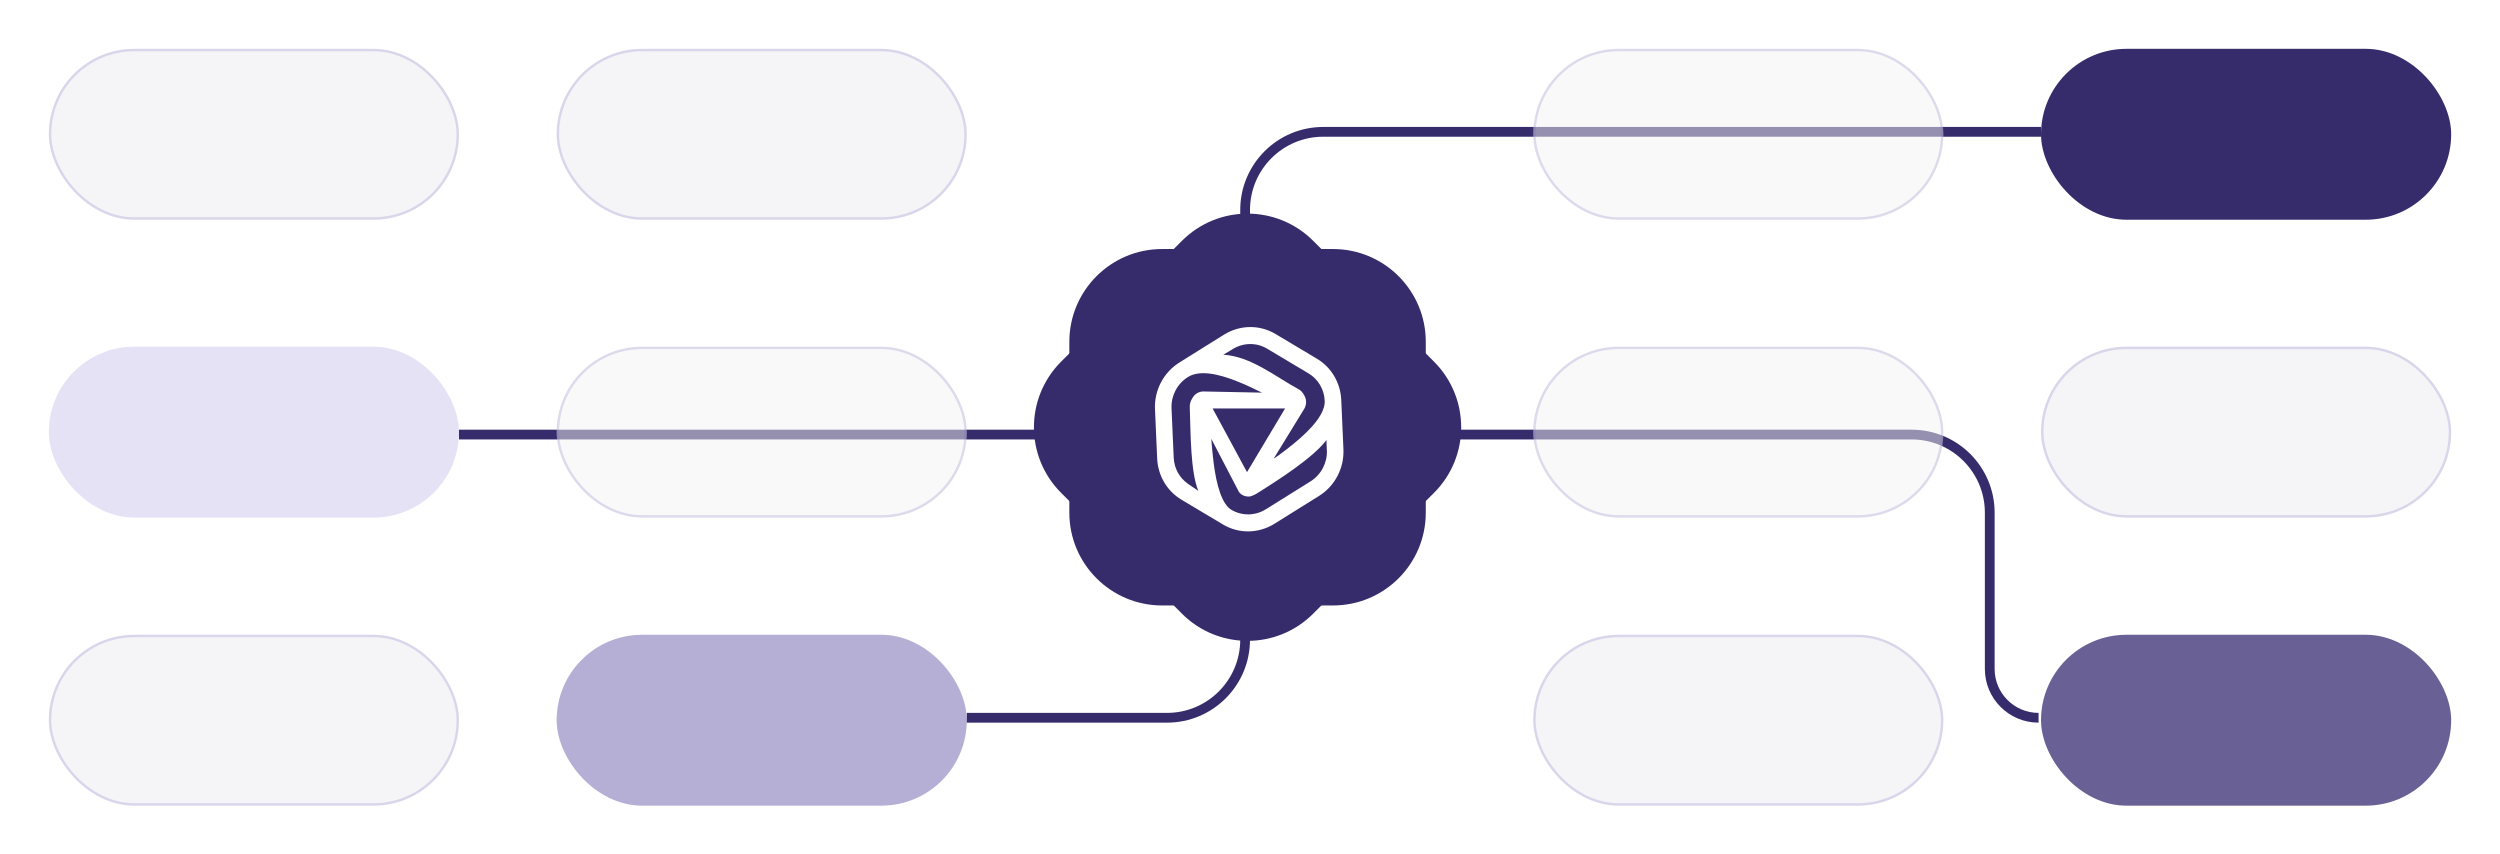
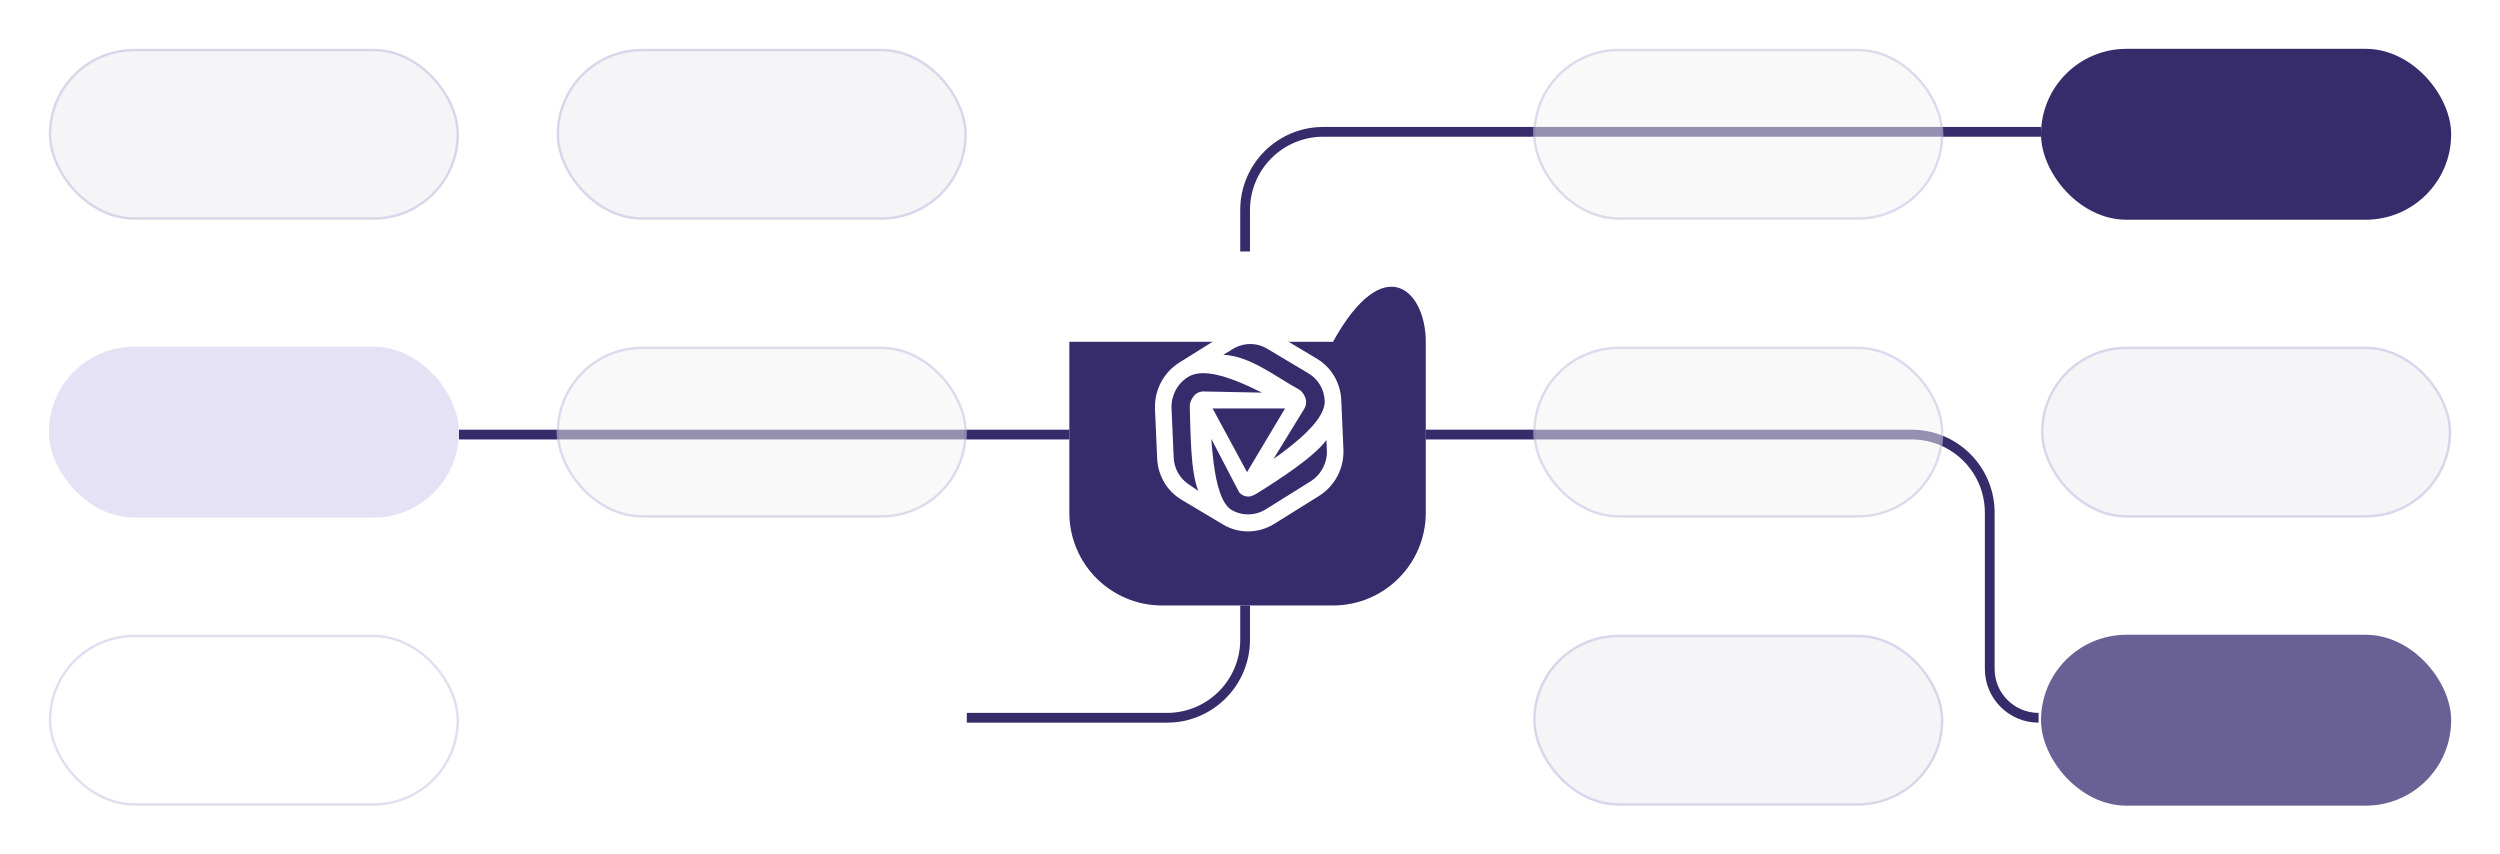
<svg xmlns="http://www.w3.org/2000/svg" width="512" height="175" viewBox="0 0 512 175" fill="none">
-   <path d="M219 70C219 59.507 227.507 51 238 51H273C283.493 51 292 59.507 292 70V105C292 115.493 283.493 124 273 124H238C227.507 124 219 115.493 219 105V70Z" fill="#362C6B" />
-   <path d="M242.065 49.317C249.485 41.897 261.515 41.897 268.935 49.317L293.684 74.066C301.104 81.486 301.104 93.516 293.684 100.936L268.935 125.684C261.515 133.104 249.485 133.104 242.065 125.684L217.316 100.936C209.896 93.516 209.896 81.486 217.316 74.066L242.065 49.317Z" fill="#362C6B" />
+   <path d="M219 70H273C283.493 51 292 59.507 292 70V105C292 115.493 283.493 124 273 124H238C227.507 124 219 115.493 219 105V70Z" fill="#362C6B" />
  <rect x="418" y="10" width="84" height="35" rx="17.5" fill="#362C6B" />
  <path d="M418 27H271C262.163 27 255 34.163 255 43V51.5" stroke="#362C6B" stroke-width="2" />
  <rect x="10" y="71" width="84" height="35" rx="17.5" fill="#7E6ED2" fill-opacity="0.2" />
-   <rect x="114" y="130" width="84" height="35" rx="17.5" fill="#6C5FAD" fill-opacity="0.5" />
  <path d="M255 124V131C255 139.837 247.837 147 239 147H198" stroke="#362C6B" stroke-width="2" />
  <rect x="418" y="130" width="84" height="35" rx="17.5" fill="#696195" />
  <path d="M94 89H219" stroke="#362C6B" stroke-width="2" />
  <path d="M292 89H391.5C400.337 89 407.5 96.163 407.5 105V137C407.5 142.523 411.977 147 417.5 147V147" stroke="#362C6B" stroke-width="2" />
  <rect x="114" y="10" width="84" height="35" rx="17.5" fill="#F5F4F7" />
  <rect x="114.25" y="10.25" width="83.5" height="34.5" rx="17.25" stroke="#6A5DB8" stroke-opacity="0.2" stroke-width="0.5" />
  <rect x="10" y="10" width="84" height="35" rx="17.5" fill="#F5F4F7" />
  <rect x="10.25" y="10.25" width="83.5" height="34.5" rx="17.25" stroke="#6A5DB8" stroke-opacity="0.2" stroke-width="0.5" />
  <g filter="url(#filter0_b_54977_8702)">
    <rect x="314" y="10" width="84" height="35" rx="17.5" fill="#F5F4F7" fill-opacity="0.5" />
    <rect x="314.25" y="10.25" width="83.5" height="34.5" rx="17.25" stroke="#6A5DB8" stroke-opacity="0.2" stroke-width="0.5" />
  </g>
  <g filter="url(#filter1_b_54977_8702)">
    <rect x="114" y="71" width="84" height="35" rx="17.5" fill="#F5F4F7" fill-opacity="0.5" />
    <rect x="114.25" y="71.25" width="83.5" height="34.5" rx="17.25" stroke="#6A5DB8" stroke-opacity="0.2" stroke-width="0.5" />
  </g>
  <rect x="418" y="71" width="84" height="35" rx="17.5" fill="#F5F4F7" />
  <rect x="418.25" y="71.25" width="83.5" height="34.5" rx="17.25" stroke="#6A5DB8" stroke-opacity="0.2" stroke-width="0.5" />
  <g filter="url(#filter2_b_54977_8702)">
    <rect x="314" y="71" width="84" height="35" rx="17.5" fill="#F5F4F7" fill-opacity="0.5" />
    <rect x="314.25" y="71.25" width="83.5" height="34.5" rx="17.25" stroke="#6A5DB8" stroke-opacity="0.2" stroke-width="0.5" />
  </g>
-   <rect x="10" y="130" width="84" height="35" rx="17.5" fill="#F5F4F7" />
  <rect x="10.25" y="130.25" width="83.5" height="34.5" rx="17.25" stroke="#6A5DB8" stroke-opacity="0.2" stroke-width="0.5" />
  <rect x="314" y="130" width="84" height="35" rx="17.5" fill="#F5F4F7" />
  <rect x="314.25" y="130.25" width="83.5" height="34.5" rx="17.25" stroke="#6A5DB8" stroke-opacity="0.2" stroke-width="0.5" />
  <path fill-rule="evenodd" clip-rule="evenodd" d="M236.542 83.787C236.373 79.927 238.299 76.264 241.539 74.242L250.673 68.54C253.912 66.518 257.96 66.453 261.207 68.392L269.716 73.471C272.667 75.233 274.535 78.401 274.689 81.908L275.134 92.02C275.304 95.88 273.377 99.544 270.138 101.566L261.004 107.267C257.764 109.289 253.717 109.354 250.469 107.416L241.96 102.336C239.009 100.575 237.142 97.407 236.988 93.9L236.542 83.787ZM253.633 78.202C255.265 78.864 256.897 79.639 258.463 80.413L246.63 80.174C245.867 80.126 244.987 80.422 244.412 81.216C244.286 81.389 244.117 81.643 243.974 81.941C243.852 82.195 243.641 82.697 243.663 83.312C243.853 88.992 243.812 96.538 245.404 100.521L243.266 99.073L243.266 99.061C241.543 97.856 240.469 95.89 240.374 93.728L239.929 83.615C239.816 81.047 241.1 78.582 243.291 77.214C244.405 76.518 245.871 76.293 247.689 76.505C249.506 76.717 251.533 77.35 253.633 78.202ZM255.389 96.692L263.183 83.653L248.341 83.652L255.389 96.692ZM248.536 94.683C248.332 93.085 248.19 91.45 248.073 89.872L253.767 100.805C254.532 101.739 255.566 101.699 255.889 101.683C256.17 101.668 256.846 101.408 257.361 101.086C261.908 98.248 269.032 93.664 271.65 90.117L271.733 92.109L271.744 92.103L271.748 92.192C271.861 94.76 270.577 97.226 268.386 98.594L259.252 104.295C257.061 105.662 254.343 105.694 252.182 104.405C251.321 103.89 250.539 102.778 249.892 100.983C249.258 99.222 248.835 97.031 248.536 94.683ZM265.977 79.728C261.258 77.184 256.187 72.964 250.537 72.648C250.537 72.648 251.474 72.103 252.064 71.738C252.205 71.651 252.425 71.513 252.425 71.513C254.616 70.145 257.334 70.113 259.494 71.403L268.003 76.482C269.963 77.652 271.2 79.751 271.302 82.08C271.354 83.259 270.817 84.635 269.635 86.213C268.466 87.771 266.798 89.35 264.915 90.894C263.963 91.674 262.973 92.431 261.985 93.161C261.604 93.424 261.224 93.683 260.846 93.938L267.04 83.837C267.471 83.18 267.674 82.232 267.275 81.312C267.198 81.132 267.08 80.886 266.919 80.64C266.779 80.424 266.497 80.036 266.034 79.76C266.015 79.749 265.997 79.738 265.977 79.728Z" fill="white" />
  <defs>
    <filter id="filter0_b_54977_8702" x="304" y="0" width="104" height="55" filterUnits="userSpaceOnUse" color-interpolation-filters="sRGB">
      <feFlood flood-opacity="0" result="BackgroundImageFix" />
      <feGaussianBlur in="BackgroundImageFix" stdDeviation="5" />
      <feComposite in2="SourceAlpha" operator="in" result="effect1_backgroundBlur_54977_8702" />
      <feBlend mode="normal" in="SourceGraphic" in2="effect1_backgroundBlur_54977_8702" result="shape" />
    </filter>
    <filter id="filter1_b_54977_8702" x="104" y="61" width="104" height="55" filterUnits="userSpaceOnUse" color-interpolation-filters="sRGB">
      <feFlood flood-opacity="0" result="BackgroundImageFix" />
      <feGaussianBlur in="BackgroundImageFix" stdDeviation="5" />
      <feComposite in2="SourceAlpha" operator="in" result="effect1_backgroundBlur_54977_8702" />
      <feBlend mode="normal" in="SourceGraphic" in2="effect1_backgroundBlur_54977_8702" result="shape" />
    </filter>
    <filter id="filter2_b_54977_8702" x="304" y="61" width="104" height="55" filterUnits="userSpaceOnUse" color-interpolation-filters="sRGB">
      <feFlood flood-opacity="0" result="BackgroundImageFix" />
      <feGaussianBlur in="BackgroundImageFix" stdDeviation="5" />
      <feComposite in2="SourceAlpha" operator="in" result="effect1_backgroundBlur_54977_8702" />
      <feBlend mode="normal" in="SourceGraphic" in2="effect1_backgroundBlur_54977_8702" result="shape" />
    </filter>
  </defs>
</svg>